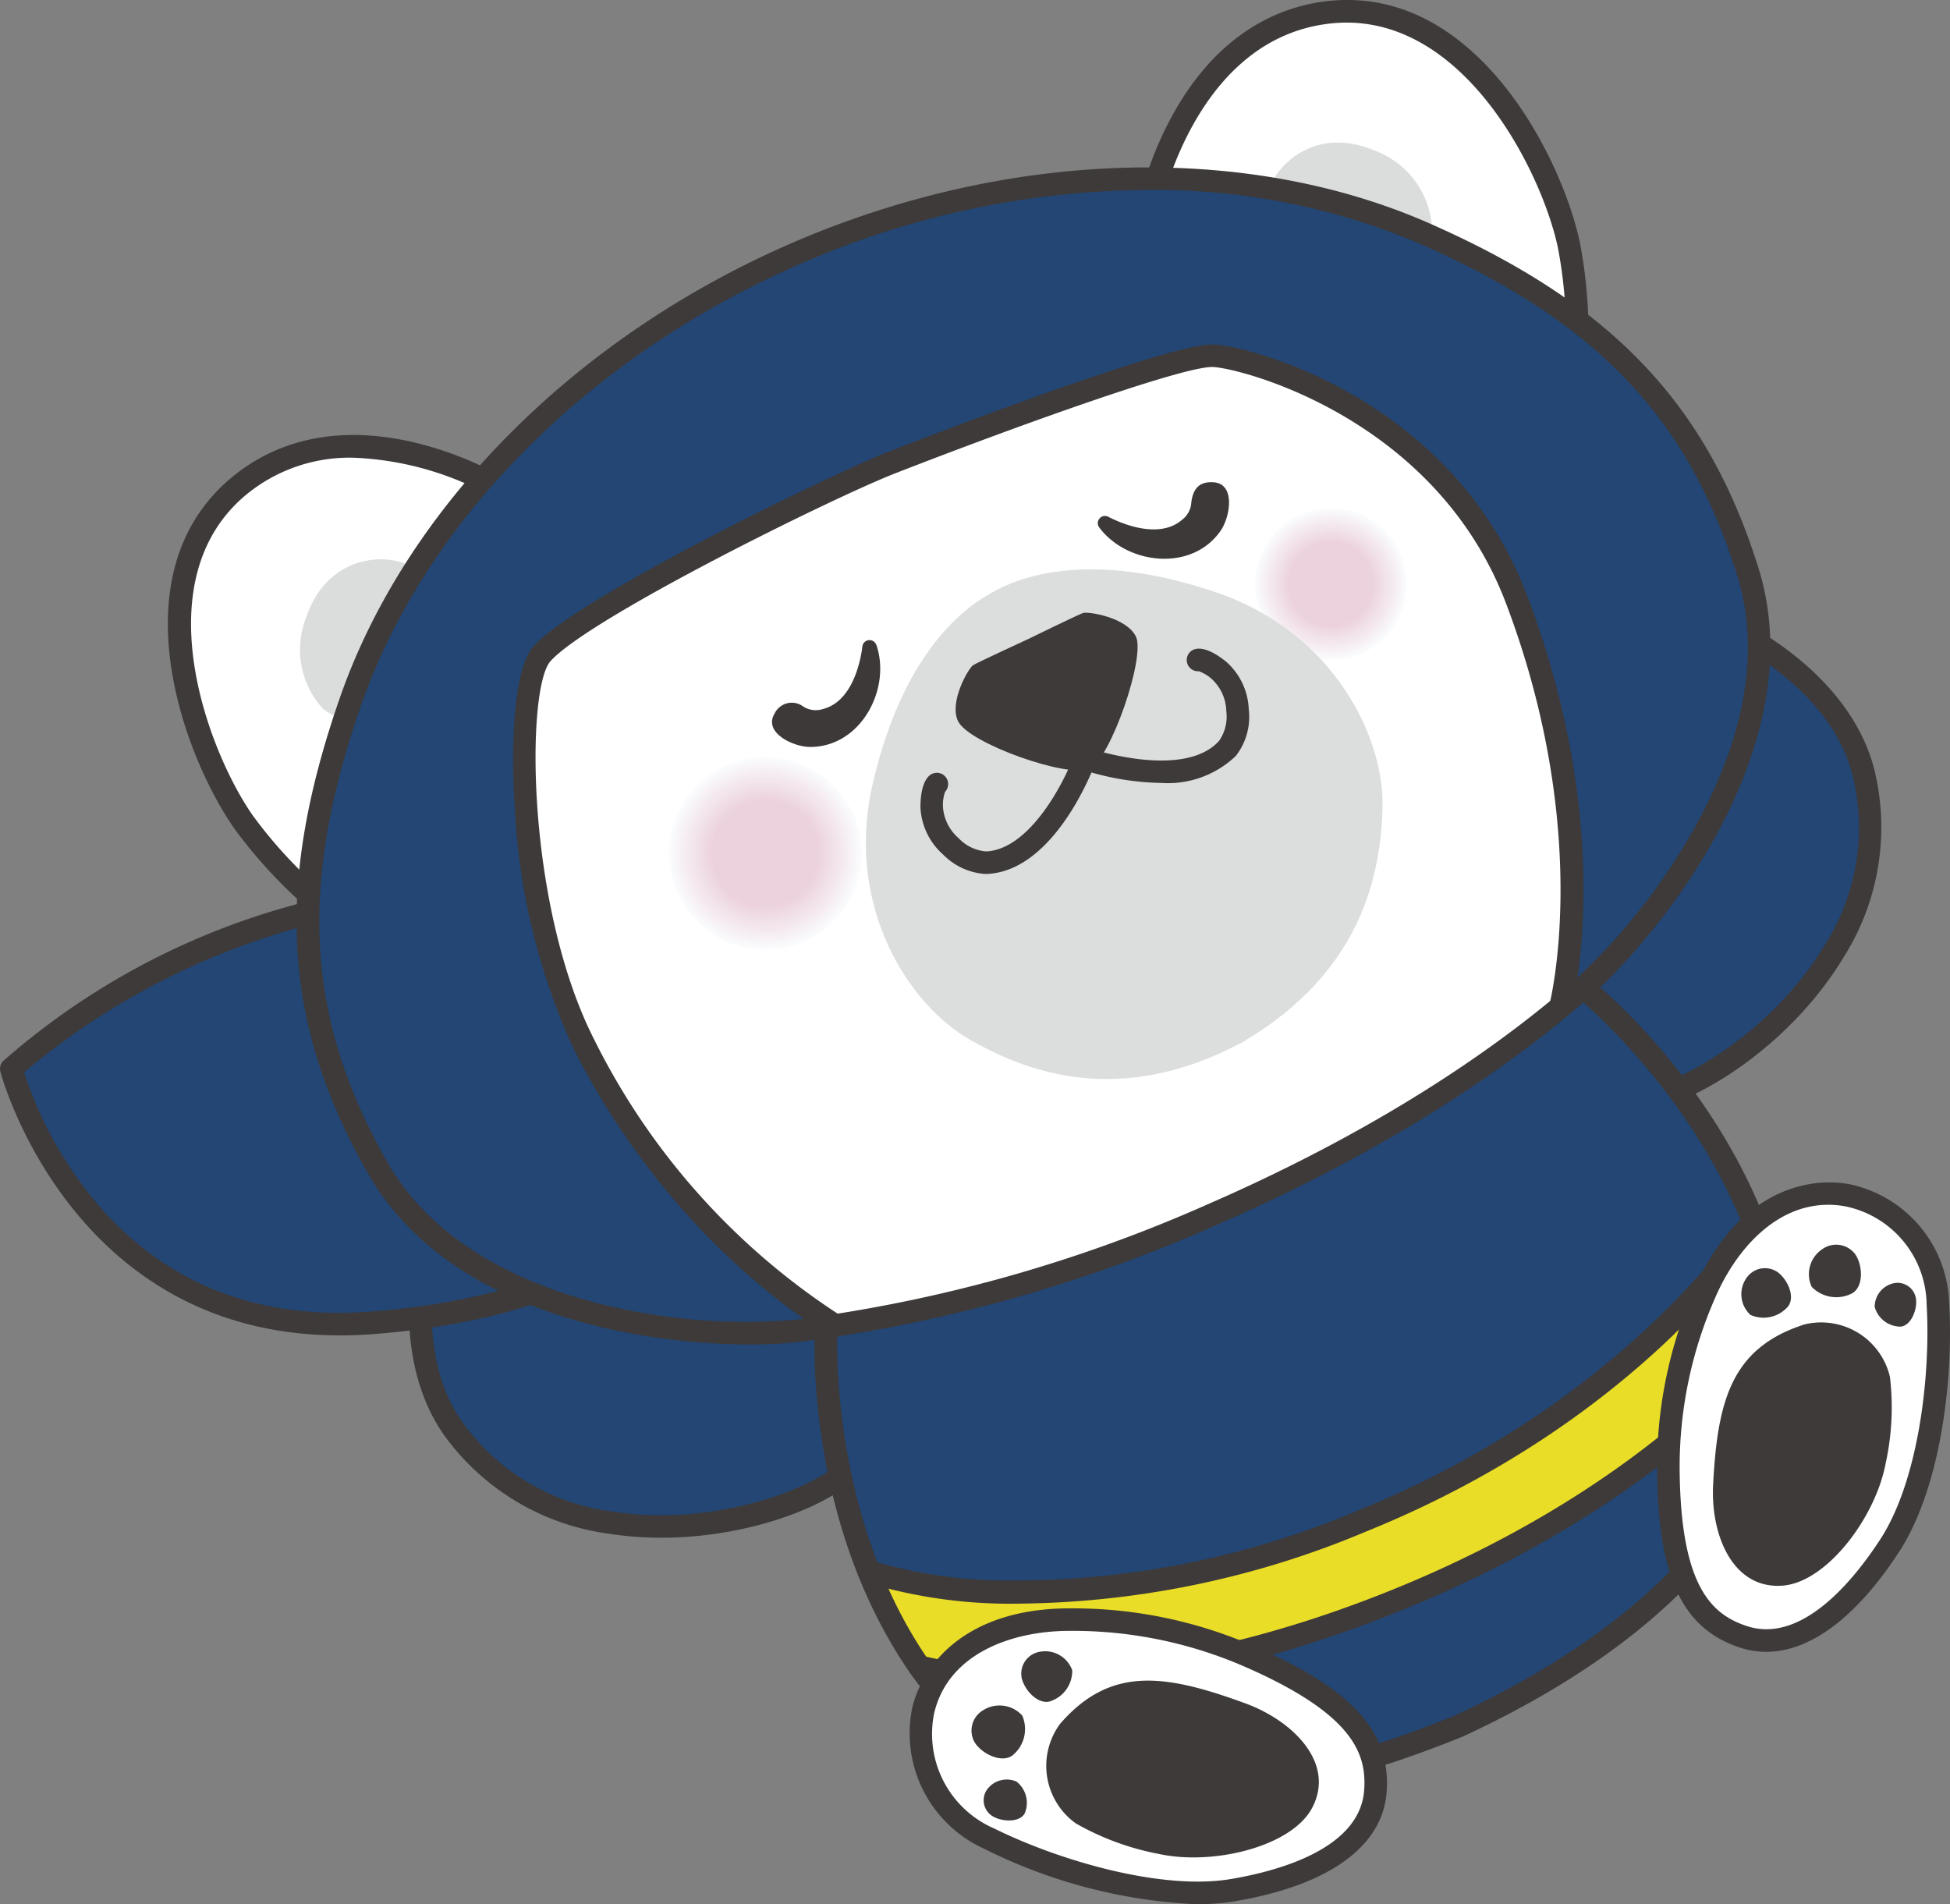
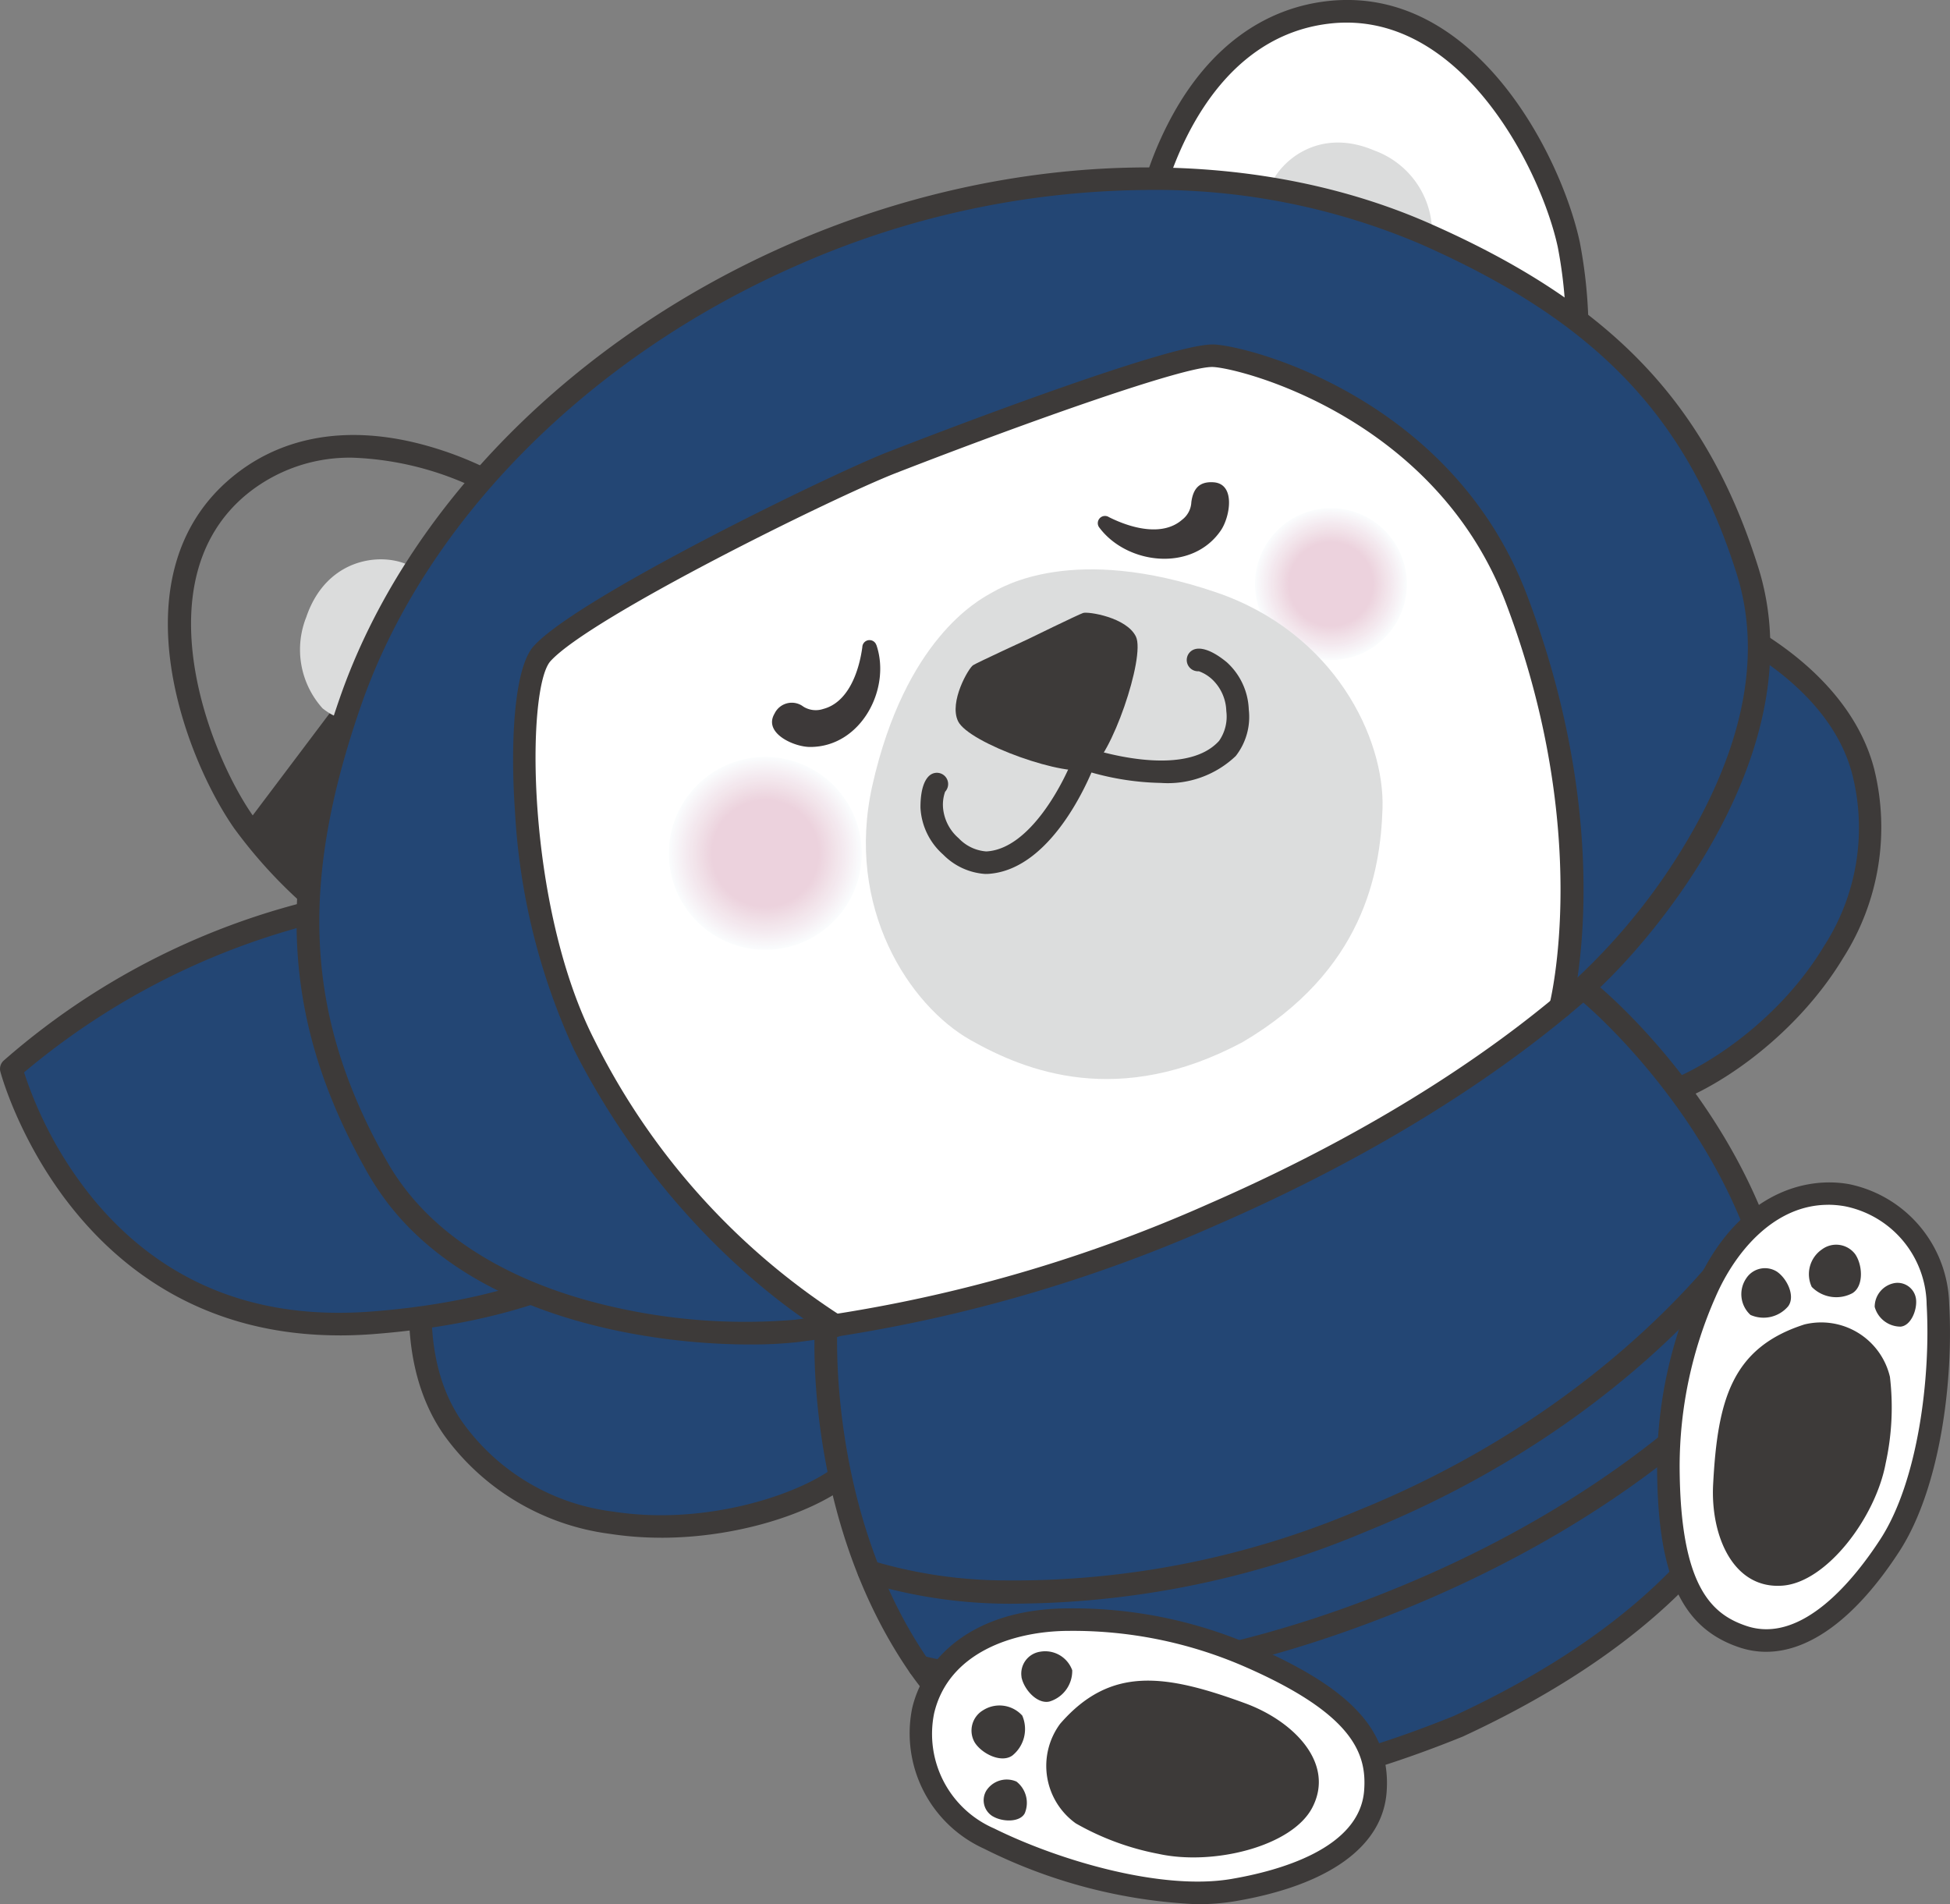
<svg xmlns="http://www.w3.org/2000/svg" id="グループ_14553" data-name="グループ 14553" width="126.34" height="123.375" viewBox="0 0 126.34 123.375">
  <rect x="0" y="0" width="126.34" height="123.375" fill="#808080" stroke="none" />
  <defs>
    <clipPath id="clip-path">
      <rect id="長方形_8406" data-name="長方形 8406" width="126.34" height="123.375" fill="none" />
    </clipPath>
  </defs>
  <g id="グループ_9499" data-name="グループ 9499" clip-path="url(#clip-path)">
    <path id="パス_17672" data-name="パス 17672" d="M64.817,179.323s-3.667,9.439.788,15.641c6.653,9.262,20.5,6.379,24.949,3.075l4.79-10.272" transform="translate(-36.173 -102.316)" fill="#234674" />
    <path id="パス_17673" data-name="パス 17673" d="M78.048,200.972a21.743,21.743,0,0,1-3.34-.252,15.727,15.727,0,0,1-10.664-6.3c-1.929-2.686-2.689-6.37-2.2-10.655a25.031,25.031,0,0,1,1.322-5.676.73.73,0,0,1,1.361.529c-.035.091-3.467,9.149.7,14.951a14.115,14.115,0,0,0,9.7,5.711c5.837.909,11.658-1,14.071-2.691l4.71-10.1a.73.73,0,1,1,1.324.617l-4.79,10.272a.727.727,0,0,1-.226.277c-2.4,1.782-7.075,3.319-11.973,3.319" transform="translate(-35.205 -101.345)" fill="#3d3a39" />
    <path id="パス_17674" data-name="パス 17674" d="M236.951,91.7s9.594,3.241,11.494,10.637c2.838,11.045-8.254,19.817-13.644,21.112l-10.953-2.914" transform="translate(-127.721 -52.319)" fill="#234674" />
    <path id="パス_17675" data-name="パス 17675" d="M233.83,123.206a.73.73,0,0,1-.188-.025l-10.953-2.914a.73.73,0,0,1,.376-1.412l10.769,2.865c2.849-.764,8.045-4.008,11.09-9.069a14.115,14.115,0,0,0,1.842-11.107c-1.777-6.919-10.929-10.1-11.02-10.127a.73.73,0,0,1,.468-1.384,25.058,25.058,0,0,1,5.2,2.627c3.6,2.371,5.943,5.318,6.766,8.52a15.731,15.731,0,0,1-2.006,12.224c-3.132,5.2-8.611,8.924-12.175,9.78a.713.713,0,0,1-.171.021" transform="translate(-126.75 -51.349)" fill="#3d3a39" />
    <path id="パス_17676" data-name="パス 17676" d="M46.291,141.207s-11.118-7.3-20.243-6A46.966,46.966,0,0,0,1.7,146.3s4.576,17.882,23.358,16.456,21.956-10.9,21.956-10.9Z" transform="translate(-0.971 -77.056)" fill="#234674" />
    <path id="パス_17677" data-name="パス 17677" d="M22,162.6C4.6,162.6.068,145.687.023,145.51a.729.729,0,0,1,.2-.7,47.243,47.243,0,0,1,24.753-11.3c3.917-.557,8.6.307,13.931,2.566a47.055,47.055,0,0,1,6.816,3.55.732.732,0,0,1,.328.561l.723,10.652a.727.727,0,0,1-.036.281c-.136.406-3.547,9.949-22.593,11.4q-1.1.082-2.141.082M1.56,145.56a25.516,25.516,0,0,0,4.407,8.113c4.472,5.471,10.551,7.958,18.066,7.384,9.433-.716,14.733-3.519,17.518-5.744a12.369,12.369,0,0,0,3.753-4.54l-.687-10.118c-1.824-1.129-11.51-6.826-19.436-5.7A47.135,47.135,0,0,0,1.56,145.56" transform="translate(0 -76.082)" fill="#3d3a39" />
    <path id="パス_17678" data-name="パス 17678" d="M88.93,159.556a12.342,12.342,0,0,0-6.481-.28,7.576,7.576,0,0,0-5.8,5.275" transform="translate(-43.731 -90.697)" fill="#234674" />
    <path id="パス_17679" data-name="パス 17679" d="M75.674,164.309a.742.742,0,0,1-.149-.015.73.73,0,0,1-.567-.863c.037-.182.981-4.455,6.338-5.834a12.993,12.993,0,0,1,6.909.3.73.73,0,0,1-.491,1.376,11.688,11.688,0,0,0-6.054-.26,6.876,6.876,0,0,0-5.271,4.715.73.73,0,0,1-.714.582" transform="translate(-42.76 -89.724)" fill="#3d3a39" />
    <path id="パス_17680" data-name="パス 17680" d="M174.18,150.052s9.2,7.614,11.866,18.991c2.346,10.01-3.571,20.592-20.5,28.423-18.1,7.336-29.387,4.336-35.118-4.2-6.514-9.7-5.822-21.623-5.822-21.623" transform="translate(-71.084 -85.615)" fill="#234674" />
    <path id="パス_17681" data-name="パス 17681" d="M173.217,14.755S175.39,2.968,184.773,1.788s14.655,10.183,15.7,15.036a31.038,31.038,0,0,1,.4,8.807Z" transform="translate(-98.832 -0.971)" fill="#fff" />
    <path id="パス_17682" data-name="パス 17682" d="M199.9,25.39a.735.735,0,0,1-.267-.05L171.98,14.464a.731.731,0,0,1-.451-.812,22.786,22.786,0,0,1,2.339-6.262c2.363-4.261,5.767-6.784,9.844-7.3,9.66-1.217,15.3,9.989,16.506,15.606a31.474,31.474,0,0,1,.412,9.045.729.729,0,0,1-.725.647M173.1,13.334,199.256,23.62a29.619,29.619,0,0,0-.466-7.613c-1.074-4.984-6.317-15.549-14.9-14.465-7.586.955-10.217,9.469-10.8,11.792" transform="translate(-97.862 0)" fill="#3d3a39" />
    <path id="パス_17683" data-name="パス 17683" d="M198.153,22.042a5.68,5.68,0,0,1,3.653,4.816c-.181,2.316-1.872,3.3-5.535,3.051s-5.314-2.994-5.15-4.8,2.956-4.857,7.032-3.063" transform="translate(-109.041 -12.265)" fill="#dbdcdc" />
-     <path id="パス_17684" data-name="パス 17684" d="M48.26,70.3s-10.11-6.437-17.365-.371-2.526,17.666.314,21.737a31.049,31.049,0,0,0,6.175,6.292Z" transform="translate(-15.434 -38.411)" fill="#fff" />
-     <path id="パス_17685" data-name="パス 17685" d="M36.4,97.718a.732.732,0,0,1-.433-.142,31.463,31.463,0,0,1-6.341-6.463c-3.288-4.713-7.66-16.465-.184-22.715,3.152-2.636,7.32-3.409,12.048-2.238a22.8,22.8,0,0,1,6.179,2.553.731.731,0,0,1,.288.883L37.083,97.255a.73.73,0,0,1-.68.463M37.327,67.1a10.538,10.538,0,0,0-6.945,2.416c-6.634,5.547-2.472,16.578.445,20.759A29.676,29.676,0,0,0,36.084,95.8L46.37,69.646A20.073,20.073,0,0,0,37.327,67.1" transform="translate(-14.454 -37.446)" fill="#3d3a39" />
+     <path id="パス_17685" data-name="パス 17685" d="M36.4,97.718a.732.732,0,0,1-.433-.142,31.463,31.463,0,0,1-6.341-6.463c-3.288-4.713-7.66-16.465-.184-22.715,3.152-2.636,7.32-3.409,12.048-2.238a22.8,22.8,0,0,1,6.179,2.553.731.731,0,0,1,.288.883L37.083,97.255a.73.73,0,0,1-.68.463M37.327,67.1a10.538,10.538,0,0,0-6.945,2.416c-6.634,5.547-2.472,16.578.445,20.759L46.37,69.646A20.073,20.073,0,0,0,37.327,67.1" transform="translate(-14.454 -37.446)" fill="#3d3a39" />
    <path id="パス_17686" data-name="パス 17686" d="M45.738,88.087a5.681,5.681,0,0,0,1.038,5.955c1.819,1.445,3.693.878,6-1.975s1.428-5.93-.009-7.043-5.57-1.144-7.032,3.063" transform="translate(-25.877 -48.149)" fill="#dbdcdc" />
    <path id="パス_17687" data-name="パス 17687" d="M105.076,94.056a92.1,92.1,0,0,0,23.942-14.637c4.116-3.626,14.261-15.729,10.7-27.055s-10.35-17.19-20.889-21.835c-12.534-5.524-27.981-4.287-40.848,1.317S53.688,47.917,49.2,60.857c-3.778,10.88-4.109,19.845,1.759,30.166s21.647,11.211,27.1,10.593a96.634,96.634,0,0,0,27.025-7.56" transform="translate(-26.496 -15.383)" fill="#234674" />
    <path id="パス_17688" data-name="パス 17688" d="M146.231,95.757s2.953-11.113-2.836-26.408c-4.719-12.47-17.884-15.034-19.056-15.727-2.137-1.266-17.491,5.322-21.426,6.852s-19.965,9.41-22.652,12.373c-1.876,2.068-1.792,16.463,2.712,25.33C89.438,110.9,99.267,116.4,99.267,116.4s10.071-1.331,23.961-7.008a90.263,90.263,0,0,0,23-13.631" transform="translate(-45.136 -30.503)" fill="#fff" />
    <path id="パス_17689" data-name="パス 17689" d="M98.3,116.275a.723.723,0,0,1-.356-.093c-.409-.228-10.1-5.749-16.588-18.526a42.356,42.356,0,0,1-3.826-15.495c-.281-3.985-.128-9.167,1.224-10.657,2.874-3.168,19.322-11.16,22.929-12.563,3.012-1.172,18.073-6.972,21.042-6.972h.075c2.231.082,15.456,3.433,20.313,16.269,5.805,15.338,2.982,26.392,2.858,26.854a.73.73,0,0,1-1.412-.374c.029-.109,2.815-11.092-2.812-25.963-4.566-12.066-17.246-15.261-19-15.326-1.8-.062-11.905,3.516-20.534,6.872-4.037,1.571-19.805,9.349-22.376,12.183-1.589,1.751-1.6,15.806,2.823,24.509a45.2,45.2,0,0,0,16,17.913.731.731,0,0,1-.357,1.368" transform="translate(-44.168 -29.652)" fill="#3d3a39" />
    <path id="パス_17690" data-name="パス 17690" d="M74.119,101.521c-6.9,0-19.537-1.91-24.766-11.107-5.51-9.693-6.036-18.606-1.813-30.767C51.825,47.3,62.735,36.3,76.724,30.206s29.477-6.584,41.434-1.315c11.779,5.191,17.947,11.647,21.29,22.284,3.678,11.7-6.631,24.05-10.914,27.822-4.352,3.834-12.072,9.506-24.133,14.759a97.178,97.178,0,0,1-27.234,7.616,27.9,27.9,0,0,1-3.048.149m25.775-74.8a56.989,56.989,0,0,0-22.587,4.826C63.686,37.478,53.074,48.162,48.919,60.127c-4.068,11.716-3.574,20.281,1.7,29.565,3.05,5.365,8.894,7.885,13.26,9.055A38.441,38.441,0,0,0,77,99.921a95.66,95.66,0,0,0,26.815-7.5C115.7,87.24,123.294,81.666,127.568,77.9a40.059,40.059,0,0,0,8.067-10.435c3.088-5.8,3.9-11.136,2.42-15.853-3.2-10.188-9.137-16.384-20.486-21.385a43.894,43.894,0,0,0-17.674-3.509" transform="translate(-25.529 -14.413)" fill="#3d3a39" />
    <path id="パス_17691" data-name="パス 17691" d="M101.435,122.949a6.246,6.246,0,1,1,8.22,3.232,6.246,6.246,0,0,1-8.22-3.232" transform="translate(-57.578 -65.164)" fill="#fafcfd" />
    <path id="パス_17692" data-name="パス 17692" d="M101.579,123.009a6.181,6.181,0,1,1,8.135,3.2,6.181,6.181,0,0,1-8.135-3.2" transform="translate(-57.664 -65.249)" fill="#fafbfc" />
    <path id="パス_17693" data-name="パス 17693" d="M101.724,123.069a6.117,6.117,0,1,1,8.05,3.165,6.117,6.117,0,0,1-8.05-3.165" transform="translate(-57.749 -65.335)" fill="#f9fafc" />
    <path id="パス_17694" data-name="パス 17694" d="M101.868,123.129a6.052,6.052,0,1,1,7.966,3.132,6.052,6.052,0,0,1-7.966-3.132" transform="translate(-57.835 -65.42)" fill="#f9f9fb" />
    <path id="パス_17695" data-name="パス 17695" d="M102.013,123.189a5.988,5.988,0,1,1,7.88,3.1,5.988,5.988,0,0,1-7.88-3.1" transform="translate(-57.921 -65.506)" fill="#f9f8fa" />
    <path id="パス_17696" data-name="パス 17696" d="M102.158,123.248a5.923,5.923,0,1,1,7.8,3.065,5.923,5.923,0,0,1-7.8-3.065" transform="translate(-58.006 -65.592)" fill="#f8f7f9" />
    <path id="パス_17697" data-name="パス 17697" d="M102.3,123.308a5.859,5.859,0,1,1,7.711,3.032,5.859,5.859,0,0,1-7.711-3.032" transform="translate(-58.092 -65.677)" fill="#f8f6f9" />
    <path id="パス_17698" data-name="パス 17698" d="M102.448,123.368a5.794,5.794,0,1,1,7.626,3,5.795,5.795,0,0,1-7.626-3" transform="translate(-58.178 -65.763)" fill="#f8f5f8" />
    <path id="パス_17699" data-name="パス 17699" d="M102.592,123.428a5.73,5.73,0,1,1,7.541,2.965,5.73,5.73,0,0,1-7.541-2.965" transform="translate(-58.263 -65.849)" fill="#f7f4f7" />
    <path id="パス_17700" data-name="パス 17700" d="M102.737,123.488a5.665,5.665,0,1,1,7.457,2.932,5.666,5.666,0,0,1-7.457-2.932" transform="translate(-58.349 -65.934)" fill="#f7f3f6" />
    <path id="パス_17701" data-name="パス 17701" d="M102.882,123.548a5.6,5.6,0,1,1,7.372,2.9,5.6,5.6,0,0,1-7.372-2.9" transform="translate(-58.435 -66.02)" fill="#f7f2f6" />
    <path id="パス_17702" data-name="パス 17702" d="M103.026,123.607a5.537,5.537,0,1,1,7.287,2.865,5.537,5.537,0,0,1-7.287-2.865" transform="translate(-58.52 -66.105)" fill="#f6f1f5" />
    <path id="パス_17703" data-name="パス 17703" d="M103.171,123.668a5.472,5.472,0,1,1,7.2,2.832,5.472,5.472,0,0,1-7.2-2.832" transform="translate(-58.606 -66.192)" fill="#f6f0f4" />
    <path id="パス_17704" data-name="パス 17704" d="M103.316,123.728a5.408,5.408,0,1,1,7.117,2.8,5.408,5.408,0,0,1-7.117-2.8" transform="translate(-58.691 -66.277)" fill="#f6eff3" />
    <path id="パス_17705" data-name="パス 17705" d="M103.461,123.788a5.343,5.343,0,1,1,7.032,2.765,5.343,5.343,0,0,1-7.032-2.765" transform="translate(-58.777 -66.363)" fill="#f5eef3" />
    <path id="パス_17706" data-name="パス 17706" d="M103.606,123.848a5.279,5.279,0,1,1,6.948,2.732,5.279,5.279,0,0,1-6.948-2.732" transform="translate(-58.863 -66.448)" fill="#f5edf2" />
    <path id="パス_17707" data-name="パス 17707" d="M103.75,123.908a5.214,5.214,0,1,1,6.863,2.7,5.214,5.214,0,0,1-6.863-2.7" transform="translate(-58.948 -66.534)" fill="#f5ecf1" />
    <path id="パス_17708" data-name="パス 17708" d="M103.9,123.967a5.15,5.15,0,1,1,6.778,2.665,5.15,5.15,0,0,1-6.778-2.665" transform="translate(-59.034 -66.62)" fill="#f4ebf0" />
    <path id="パス_17709" data-name="パス 17709" d="M104.039,124.027a5.086,5.086,0,1,1,6.693,2.632,5.085,5.085,0,0,1-6.693-2.632" transform="translate(-59.119 -66.705)" fill="#f4eaf0" />
    <path id="パス_17710" data-name="パス 17710" d="M104.185,124.087a5.021,5.021,0,1,1,6.609,2.6,5.022,5.022,0,0,1-6.609-2.6" transform="translate(-59.206 -66.791)" fill="#f4e9ef" />
    <path id="パス_17711" data-name="パス 17711" d="M104.329,124.147a4.956,4.956,0,1,1,6.523,2.565,4.956,4.956,0,0,1-6.523-2.565" transform="translate(-59.291 -66.876)" fill="#f3e8ee" />
    <path id="パス_17712" data-name="パス 17712" d="M104.474,124.207a4.892,4.892,0,1,1,6.438,2.532,4.892,4.892,0,0,1-6.438-2.532" transform="translate(-59.377 -66.962)" fill="#f3e7ed" />
    <path id="パス_17713" data-name="パス 17713" d="M104.619,124.267a4.828,4.828,0,1,1,6.354,2.5,4.828,4.828,0,0,1-6.354-2.5" transform="translate(-59.463 -67.048)" fill="#f3e7ed" />
    <path id="パス_17714" data-name="パス 17714" d="M104.763,124.327a4.763,4.763,0,1,1,6.269,2.465,4.763,4.763,0,0,1-6.269-2.465" transform="translate(-59.548 -67.133)" fill="#f3e6ec" />
    <path id="パス_17715" data-name="パス 17715" d="M104.908,124.386a4.7,4.7,0,1,1,6.184,2.432,4.7,4.7,0,0,1-6.184-2.432" transform="translate(-59.634 -67.219)" fill="#f2e5eb" />
    <path id="パス_17716" data-name="パス 17716" d="M105.052,124.447a4.634,4.634,0,1,1,6.1,2.4,4.634,4.634,0,0,1-6.1-2.4" transform="translate(-59.719 -67.305)" fill="#f2e4ea" />
    <path id="パス_17717" data-name="パス 17717" d="M105.2,124.507a4.57,4.57,0,1,1,6.015,2.365,4.57,4.57,0,0,1-6.015-2.365" transform="translate(-59.805 -67.391)" fill="#f2e3ea" />
    <path id="パス_17718" data-name="パス 17718" d="M105.342,124.567a4.505,4.505,0,1,1,5.93,2.332,4.505,4.505,0,0,1-5.93-2.332" transform="translate(-59.891 -67.476)" fill="#f1e2e9" />
    <path id="パス_17719" data-name="パス 17719" d="M105.487,124.627a4.441,4.441,0,1,1,5.845,2.3,4.441,4.441,0,0,1-5.845-2.3" transform="translate(-59.976 -67.562)" fill="#f1e1e8" />
    <path id="パス_17720" data-name="パス 17720" d="M105.632,124.687a4.377,4.377,0,1,1,5.76,2.265,4.376,4.376,0,0,1-5.76-2.265" transform="translate(-60.062 -67.648)" fill="#f1e0e7" />
    <path id="パス_17721" data-name="パス 17721" d="M105.776,124.746a4.312,4.312,0,1,1,5.675,2.232,4.312,4.312,0,0,1-5.675-2.232" transform="translate(-60.147 -67.733)" fill="#f0dfe7" />
    <path id="パス_17722" data-name="パス 17722" d="M105.921,124.806a4.248,4.248,0,1,1,5.59,2.2,4.248,4.248,0,0,1-5.59-2.2" transform="translate(-60.233 -67.819)" fill="#f0dee6" />
    <path id="パス_17723" data-name="パス 17723" d="M106.066,124.866a4.183,4.183,0,1,1,5.506,2.165,4.183,4.183,0,0,1-5.506-2.165" transform="translate(-60.319 -67.904)" fill="#f0dde5" />
    <path id="パス_17724" data-name="パス 17724" d="M106.21,124.926a4.119,4.119,0,1,1,5.421,2.132,4.119,4.119,0,0,1-5.421-2.132" transform="translate(-60.404 -67.99)" fill="#efdce4" />
    <path id="パス_17725" data-name="パス 17725" d="M106.356,124.986a4.054,4.054,0,1,1,5.336,2.1,4.055,4.055,0,0,1-5.336-2.1" transform="translate(-60.49 -68.075)" fill="#efdbe4" />
    <path id="パス_17726" data-name="パス 17726" d="M106.5,125.046a3.99,3.99,0,1,1,5.251,2.065,3.99,3.99,0,0,1-5.251-2.065" transform="translate(-60.576 -68.161)" fill="#efdae3" />
    <path id="パス_17727" data-name="パス 17727" d="M106.645,125.105a3.926,3.926,0,1,1,5.166,2.032,3.925,3.925,0,0,1-5.166-2.032" transform="translate(-60.661 -68.246)" fill="#eed9e2" />
    <path id="パス_17728" data-name="パス 17728" d="M106.79,125.165a3.861,3.861,0,1,1,5.081,2,3.861,3.861,0,0,1-5.081-2" transform="translate(-60.747 -68.332)" fill="#eed8e1" />
    <path id="パス_17729" data-name="パス 17729" d="M106.934,125.226a3.8,3.8,0,1,1,5,1.965,3.8,3.8,0,0,1-5-1.965" transform="translate(-60.833 -68.418)" fill="#eed7e1" />
    <path id="パス_17730" data-name="パス 17730" d="M107.079,125.286a3.732,3.732,0,1,1,4.912,1.932,3.732,3.732,0,0,1-4.912-1.932" transform="translate(-60.918 -68.504)" fill="#edd6e0" />
    <path id="パス_17731" data-name="パス 17731" d="M107.223,125.346a3.668,3.668,0,1,1,4.827,1.9,3.668,3.668,0,0,1-4.827-1.9" transform="translate(-61.004 -68.59)" fill="#edd5df" />
    <path id="パス_17732" data-name="パス 17732" d="M107.369,125.406a3.6,3.6,0,1,1,4.742,1.865,3.6,3.6,0,0,1-4.742-1.865" transform="translate(-61.09 -68.675)" fill="#edd4de" />
    <path id="パス_17733" data-name="パス 17733" d="M107.514,125.465a3.539,3.539,0,1,1,4.657,1.832,3.539,3.539,0,0,1-4.657-1.832" transform="translate(-61.176 -68.761)" fill="#ecd3de" />
    <path id="パス_17734" data-name="パス 17734" d="M107.658,125.525a3.474,3.474,0,1,1,4.573,1.8,3.474,3.474,0,0,1-4.573-1.8" transform="translate(-61.261 -68.847)" fill="#ecd2dd" />
    <path id="パス_17735" data-name="パス 17735" d="M189.763,83.552a4.917,4.917,0,1,1,6.471,2.545,4.917,4.917,0,0,1-6.471-2.545" transform="translate(-108.039 -43.746)" fill="#fafcfd" />
    <path id="パス_17736" data-name="パス 17736" d="M189.877,83.6a4.866,4.866,0,1,1,6.4,2.518,4.866,4.866,0,0,1-6.4-2.518" transform="translate(-108.106 -43.813)" fill="#fafbfc" />
    <path id="パス_17737" data-name="パス 17737" d="M189.99,83.647a4.815,4.815,0,1,1,6.338,2.492,4.815,4.815,0,0,1-6.338-2.492" transform="translate(-108.173 -43.881)" fill="#f9fafc" />
    <path id="パス_17738" data-name="パス 17738" d="M190.1,83.693a4.765,4.765,0,1,1,6.271,2.466,4.765,4.765,0,0,1-6.271-2.466" transform="translate(-108.241 -43.948)" fill="#f9f9fb" />
    <path id="パス_17739" data-name="パス 17739" d="M190.218,83.74a4.714,4.714,0,1,1,6.2,2.44,4.714,4.714,0,0,1-6.2-2.44" transform="translate(-108.308 -44.015)" fill="#f9f8fa" />
    <path id="パス_17740" data-name="パス 17740" d="M190.332,83.788a4.663,4.663,0,1,1,6.137,2.413,4.663,4.663,0,0,1-6.137-2.413" transform="translate(-108.376 -44.083)" fill="#f8f7f9" />
    <path id="パス_17741" data-name="パス 17741" d="M190.447,83.835a4.612,4.612,0,1,1,6.07,2.387,4.612,4.612,0,0,1-6.07-2.387" transform="translate(-108.443 -44.15)" fill="#f8f6f9" />
    <path id="パス_17742" data-name="パス 17742" d="M190.56,83.882a4.562,4.562,0,1,1,6,2.361,4.562,4.562,0,0,1-6-2.361" transform="translate(-108.511 -44.218)" fill="#f8f5f8" />
    <path id="パス_17743" data-name="パス 17743" d="M190.674,83.93a4.511,4.511,0,1,1,5.937,2.334,4.511,4.511,0,0,1-5.937-2.334" transform="translate(-108.578 -44.285)" fill="#f7f4f7" />
    <path id="パス_17744" data-name="パス 17744" d="M190.788,83.976a4.46,4.46,0,1,1,5.87,2.308,4.46,4.46,0,0,1-5.87-2.308" transform="translate(-108.646 -44.352)" fill="#f7f3f6" />
    <path id="パス_17745" data-name="パス 17745" d="M190.9,84.023a4.409,4.409,0,1,1,5.8,2.282,4.41,4.41,0,0,1-5.8-2.282" transform="translate(-108.713 -44.42)" fill="#f7f2f6" />
    <path id="パス_17746" data-name="パス 17746" d="M191.016,84.071a4.359,4.359,0,1,1,5.737,2.256,4.359,4.359,0,0,1-5.737-2.256" transform="translate(-108.78 -44.487)" fill="#f6f1f5" />
    <path id="パス_17747" data-name="パス 17747" d="M191.129,84.118a4.308,4.308,0,1,1,5.67,2.23,4.308,4.308,0,0,1-5.67-2.23" transform="translate(-108.848 -44.555)" fill="#f6f0f4" />
    <path id="パス_17748" data-name="パス 17748" d="M191.244,84.165a4.257,4.257,0,1,1,5.6,2.2,4.257,4.257,0,0,1-5.6-2.2" transform="translate(-108.915 -44.623)" fill="#f6eff3" />
    <path id="パス_17749" data-name="パス 17749" d="M191.358,84.212a4.207,4.207,0,1,1,5.536,2.177,4.206,4.206,0,0,1-5.536-2.177" transform="translate(-108.983 -44.69)" fill="#f5eef3" />
-     <path id="パス_17750" data-name="パス 17750" d="M191.471,84.259a4.156,4.156,0,1,1,5.47,2.151,4.156,4.156,0,0,1-5.47-2.151" transform="translate(-109.05 -44.757)" fill="#f5edf2" />
    <path id="パス_17751" data-name="パス 17751" d="M191.586,84.307a4.105,4.105,0,1,1,5.4,2.124,4.105,4.105,0,0,1-5.4-2.124" transform="translate(-109.118 -44.825)" fill="#f5ecf1" />
    <path id="パス_17752" data-name="パス 17752" d="M191.7,84.354a4.054,4.054,0,1,1,5.336,2.1,4.055,4.055,0,0,1-5.336-2.1" transform="translate(-109.185 -44.892)" fill="#f4ebf0" />
    <path id="パス_17753" data-name="パス 17753" d="M191.813,84.4a4,4,0,1,1,5.269,2.072,4,4,0,0,1-5.269-2.072" transform="translate(-109.252 -44.96)" fill="#f4eaf0" />
    <path id="パス_17754" data-name="パス 17754" d="M191.928,84.448a3.953,3.953,0,1,1,5.2,2.046,3.953,3.953,0,0,1-5.2-2.046" transform="translate(-109.32 -45.027)" fill="#f4e9ef" />
    <path id="パス_17755" data-name="パス 17755" d="M192.041,84.495a3.9,3.9,0,1,1,5.136,2.02,3.9,3.9,0,0,1-5.136-2.02" transform="translate(-109.387 -45.094)" fill="#f3e8ee" />
    <path id="パス_17756" data-name="パス 17756" d="M192.155,84.542a3.851,3.851,0,1,1,5.069,1.993,3.851,3.851,0,0,1-5.069-1.993" transform="translate(-109.454 -45.161)" fill="#f3e7ed" />
    <path id="パス_17757" data-name="パス 17757" d="M192.27,84.59a3.8,3.8,0,1,1,5,1.967,3.8,3.8,0,0,1-5-1.967" transform="translate(-109.522 -45.229)" fill="#f3e7ed" />
    <path id="パス_17758" data-name="パス 17758" d="M192.383,84.637a3.75,3.75,0,1,1,4.935,1.941,3.75,3.75,0,0,1-4.935-1.941" transform="translate(-109.589 -45.297)" fill="#f3e6ec" />
    <path id="パス_17759" data-name="パス 17759" d="M192.5,84.684a3.7,3.7,0,1,1,4.868,1.914,3.7,3.7,0,0,1-4.868-1.914" transform="translate(-109.657 -45.364)" fill="#f2e5eb" />
    <path id="パス_17760" data-name="パス 17760" d="M192.611,84.732a3.649,3.649,0,1,1,4.8,1.888,3.648,3.648,0,0,1-4.8-1.888" transform="translate(-109.724 -45.432)" fill="#f2e4ea" />
    <path id="パス_17761" data-name="パス 17761" d="M192.725,84.778a3.6,3.6,0,1,1,4.735,1.862,3.6,3.6,0,0,1-4.735-1.862" transform="translate(-109.792 -45.499)" fill="#f2e3ea" />
    <path id="パス_17762" data-name="パス 17762" d="M192.839,84.825a3.547,3.547,0,1,1,4.668,1.836,3.547,3.547,0,0,1-4.668-1.836" transform="translate(-109.859 -45.566)" fill="#f1e2e9" />
    <path id="パス_17763" data-name="パス 17763" d="M192.953,84.873a3.5,3.5,0,1,1,4.6,1.81,3.5,3.5,0,0,1-4.6-1.81" transform="translate(-109.926 -45.634)" fill="#f1e1e8" />
    <path id="パス_17764" data-name="パス 17764" d="M193.067,84.92A3.445,3.445,0,1,1,197.6,86.7a3.446,3.446,0,0,1-4.535-1.783" transform="translate(-109.994 -45.701)" fill="#f1e0e7" />
    <path id="パス_17765" data-name="パス 17765" d="M193.181,84.967a3.395,3.395,0,1,1,4.468,1.757,3.395,3.395,0,0,1-4.468-1.757" transform="translate(-110.061 -45.769)" fill="#f0dfe7" />
    <path id="パス_17766" data-name="パス 17766" d="M193.294,85.014a3.344,3.344,0,1,1,4.4,1.731,3.344,3.344,0,0,1-4.4-1.731" transform="translate(-110.129 -45.836)" fill="#f0dee6" />
    <path id="パス_17767" data-name="パス 17767" d="M193.409,85.061a3.293,3.293,0,1,1,4.334,1.7,3.293,3.293,0,0,1-4.334-1.7" transform="translate(-110.196 -45.903)" fill="#f0dde5" />
    <path id="パス_17768" data-name="パス 17768" d="M193.523,85.108a3.243,3.243,0,1,1,4.268,1.678,3.243,3.243,0,0,1-4.268-1.678" transform="translate(-110.264 -45.971)" fill="#efdce4" />
    <path id="パス_17769" data-name="パス 17769" d="M193.636,85.156a3.192,3.192,0,1,1,4.2,1.652,3.192,3.192,0,0,1-4.2-1.652" transform="translate(-110.331 -46.039)" fill="#efdbe4" />
    <path id="パス_17770" data-name="パス 17770" d="M193.751,85.2a3.141,3.141,0,1,1,4.134,1.625,3.141,3.141,0,0,1-4.134-1.625" transform="translate(-110.399 -46.106)" fill="#efdae3" />
    <path id="パス_17771" data-name="パス 17771" d="M193.864,85.251a3.09,3.09,0,1,1,4.067,1.6,3.09,3.09,0,0,1-4.067-1.6" transform="translate(-110.466 -46.174)" fill="#eed9e2" />
    <path id="パス_17772" data-name="パス 17772" d="M193.978,85.3a3.04,3.04,0,1,1,4,1.573,3.04,3.04,0,0,1-4-1.573" transform="translate(-110.533 -46.24)" fill="#eed8e1" />
    <path id="パス_17773" data-name="パス 17773" d="M194.093,85.344a2.989,2.989,0,1,1,3.934,1.547,2.989,2.989,0,0,1-3.934-1.547" transform="translate(-110.601 -46.308)" fill="#eed7e1" />
    <path id="パス_17774" data-name="パス 17774" d="M194.206,85.391a2.938,2.938,0,1,1,3.867,1.521,2.938,2.938,0,0,1-3.867-1.521" transform="translate(-110.668 -46.375)" fill="#edd6e0" />
    <path id="パス_17775" data-name="パス 17775" d="M194.32,85.439a2.887,2.887,0,1,1,3.8,1.494,2.887,2.887,0,0,1-3.8-1.494" transform="translate(-110.735 -46.443)" fill="#edd5df" />
    <path id="パス_17776" data-name="パス 17776" d="M194.434,85.486a2.837,2.837,0,1,1,3.733,1.468,2.837,2.837,0,0,1-3.733-1.468" transform="translate(-110.803 -46.51)" fill="#edd4de" />
    <path id="パス_17777" data-name="パス 17777" d="M194.548,85.534a2.786,2.786,0,1,1,3.666,1.442,2.786,2.786,0,0,1-3.666-1.442" transform="translate(-110.871 -46.578)" fill="#ecd3de" />
    <path id="パス_17778" data-name="パス 17778" d="M194.662,85.58a2.735,2.735,0,1,1,3.6,1.415,2.735,2.735,0,0,1-3.6-1.415" transform="translate(-110.938 -46.645)" fill="#ecd2dd" />
    <path id="パス_17779" data-name="パス 17779" d="M138.716,87.456c-.836.472-5.529,3.006-7.654,12.423-1.792,7.944,2.408,14.289,6.356,16.518,3.6,2.034,9.606,4.421,17.631.131,7.839-4.623,8.924-10.993,9.061-15.126.149-4.531-3.09-11.4-10.8-14.02-9.226-3.136-13.777-.391-14.591.074" transform="translate(-74.537 -49.012)" fill="#dcdddd" />
    <path id="パス_17780" data-name="パス 17780" d="M167.62,106.563a17.58,17.58,0,0,1-5.148-.881.73.73,0,0,1,.479-1.38c.061.021,6.144,2.087,8.453-.463a2.751,2.751,0,0,0,.469-1.928,2.937,2.937,0,0,0-.9-2.041,2.526,2.526,0,0,0-.879-.543.73.73,0,0,1-.224-1.438c.283-.072.928-.055,2.032.853a4.346,4.346,0,0,1,1.427,3.061,4.116,4.116,0,0,1-.843,3.015,6.381,6.381,0,0,1-4.866,1.744m2.6-7.256h0m0,0h0m0,0h0" transform="translate(-92.421 -55.838)" fill="#3d3a39" />
    <path id="パス_17781" data-name="パス 17781" d="M143.087,120.963a4.206,4.206,0,0,1-2.741-1.255,4.346,4.346,0,0,1-1.472-3.04c-.006-1.429.388-1.938.624-2.114a.73.73,0,0,1,.972,1.082,2.528,2.528,0,0,0-.135,1.025,2.939,2.939,0,0,0,1.014,1.986,2.727,2.727,0,0,0,1.791.855c2.858-.147,5.084-4.567,5.7-6.257a.73.73,0,1,1,1.372.5c-.1.285-2.6,6.989-7,7.215-.042,0-.085,0-.128,0m-2.714-5.24h0Zm0,0h0m0,0Z" transform="translate(-79.237 -64.339)" fill="#3d3a39" />
    <path id="パス_17782" data-name="パス 17782" d="M152.862,102.545c1.361-.646,3.629-7.238,3-8.556-.6-1.252-3.1-1.64-3.423-1.533s-3.565,1.693-3.565,1.693-3.281,1.511-3.566,1.693-1.567,2.367-.974,3.621c.684,1.444,7.166,3.729,8.528,3.082" transform="translate(-82.265 -52.742)" fill="#3d3a39" />
-     <path id="パス_17783" data-name="パス 17783" d="M188.443,184.537s-7.517,12.056-25.393,19.292c-19.378,7.844-31.96,3.282-31.96,3.282l3.275,6.155s11.545,3.545,30.923-4.3c17.876-7.236,24.911-17.405,24.911-17.405Z" transform="translate(-74.796 -105.291)" fill="#e9dd27" />
    <path id="パス_17784" data-name="パス 17784" d="M140.126,208.214a32.282,32.282,0,0,1-10.256-1.386.73.73,0,0,1,.5-1.373,30.4,30.4,0,0,0,8.565,1.26,57.174,57.174,0,0,0,22.873-4.532c17.424-7.053,24.973-18.883,25.047-19a.73.73,0,0,1,1.239.773c-.312.5-7.848,12.341-25.738,19.582a59.263,59.263,0,0,1-22.227,4.678" transform="translate(-73.826 -104.321)" fill="#3d3a39" />
    <path id="パス_17785" data-name="パス 17785" d="M145.172,223.179a28.067,28.067,0,0,1-7.64-.85.73.73,0,0,1,.428-1.4c.15.045,11.6,3.347,30.435-4.278,17.434-7.058,24.515-17.045,24.585-17.145a.73.73,0,0,1,1.2.831c-.292.423-7.365,10.432-25.238,17.667-10.3,4.169-18.383,5.171-23.771,5.171" transform="translate(-78.176 -113.656)" fill="#3d3a39" />
    <path id="パス_17786" data-name="パス 17786" d="M146.375,201.4c-9.261,0-14.538-4.238-17.529-8.693-6.575-9.794-5.974-21.576-5.945-22.073a.73.73,0,0,1,1.458.085c-.006.117-.594,11.8,5.7,21.174,6.147,9.156,17.986,10.514,34.237,3.93,15.2-7.031,22.523-17.088,20.064-27.58-2.577-10.993-11.531-18.52-11.621-18.6a.73.73,0,0,1,.931-1.125c.383.317,9.42,7.9,12.112,19.387,2.632,11.228-4.988,21.89-20.906,29.253-7.474,3.029-13.556,4.237-18.5,4.237" transform="translate(-70.108 -84.645)" fill="#3d3a39" />
    <path id="パス_17787" data-name="パス 17787" d="M159.1,261.893c-4.612.778-11.358-1.151-15.79-3.344-7.075-3.5-5.957-14.151,5.154-14.185a28.609,28.609,0,0,1,11.471,2.281c6.558,2.82,8.654,5.435,8.4,8.835s-3.892,5.511-9.24,6.413" transform="translate(-79.233 -139.426)" fill="#fff" />
    <path id="パス_17788" data-name="パス 17788" d="M155.831,261.831a34.108,34.108,0,0,1-13.812-3.6,8.208,8.208,0,0,1-4.66-9.089c.725-3.12,3.768-6.461,10.135-6.481A29.257,29.257,0,0,1,159.257,245c6.573,2.826,9.136,5.6,8.845,9.559-.259,3.538-3.756,6.052-9.847,7.08a14.619,14.619,0,0,1-2.423.188m2.3-.908h0Zm-10.541-16.8H147.5c-3.616.011-7.8,1.422-8.717,5.35a6.675,6.675,0,0,0,3.885,7.449c4.259,2.108,10.879,4.029,15.345,3.279,3.105-.524,8.356-1.968,8.633-5.746.173-2.36-.672-4.975-7.965-8.111a27.89,27.89,0,0,0-11.087-2.222" transform="translate(-78.263 -138.456)" fill="#3d3a39" />
    <path id="パス_17789" data-name="パス 17789" d="M165.122,264.785a17.309,17.309,0,0,1-5.366-1.979,4.585,4.585,0,0,1-1.01-6.449c3.253-3.749,6.783-3.234,11.982-1.331,3.15,1.153,5.856,3.894,4.351,6.768-1.321,2.521-6.428,3.768-9.956,2.991" transform="translate(-90.06 -144.674)" fill="#3d3a39" />
    <path id="パス_17790" data-name="パス 17790" d="M149.016,270.855a1.213,1.213,0,0,1-.429-1.67,1.573,1.573,0,0,1,1.952-.589,1.748,1.748,0,0,1,.538,2.056c-.318.6-1.449.564-2.061.2" transform="translate(-84.684 -153.17)" fill="#3d3a39" />
    <path id="パス_17791" data-name="パス 17791" d="M146.775,259.726a1.529,1.529,0,0,1,.534-2.1,1.984,1.984,0,0,1,2.538.346,2.2,2.2,0,0,1-.646,2.59c-.717.505-1.961-.115-2.426-.836" transform="translate(-83.615 -146.82)" fill="#3d3a39" />
    <path id="パス_17792" data-name="パス 17792" d="M154.091,250.8a1.435,1.435,0,0,1,1.2-1.639,1.862,1.862,0,0,1,2.084,1.2,2.07,2.07,0,0,1-1.474,2.026c-.8.186-1.664-.794-1.814-1.586" transform="translate(-87.906 -142.147)" fill="#3d3a39" />
    <path id="パス_17793" data-name="パス 17793" d="M266.068,202.855c2.522-3.889,3.39-10.758,3.109-15.625-.45-7.771-10.685-10.846-15.068-.769a27.905,27.905,0,0,0-2.4,11.294c.024,7.039,1.609,9.947,4.835,11.027s6.595-1.418,9.52-5.928" transform="translate(-143.62 -102.746)" fill="#fff" />
    <path id="パス_17794" data-name="パス 17794" d="M257.082,208.8a5.45,5.45,0,0,1-1.737-.285c-3.764-1.26-5.309-4.655-5.334-11.717a28.676,28.676,0,0,1,2.456-11.589c2.526-5.806,6.812-7.271,9.977-6.709a8.125,8.125,0,0,1,6.491,7.726c.292,5.069-.591,12-3.225,16.065-2.764,4.261-5.769,6.508-8.628,6.508m4.012-28.96c-3.439,0-5.987,2.964-7.287,5.951a27.216,27.216,0,0,0-2.335,11c.027,7.818,2.1,9.588,4.337,10.337,3.589,1.2,6.976-3.013,8.675-5.633,2.442-3.764,3.263-10.511,2.992-15.185a6.588,6.588,0,0,0-5.288-6.373,6.287,6.287,0,0,0-1.1-.1m4,22.053h0Z" transform="translate(-142.649 -101.781)" fill="#3d3a39" />
    <path id="パス_17795" data-name="パス 17795" d="M269.617,208.633A16.862,16.862,0,0,0,269.9,203a4.575,4.575,0,0,0-5.537-3.395c-4.723,1.513-5.632,4.917-5.918,10.37-.173,3.3,1.288,6.815,4.522,6.551,2.837-.231,5.985-4.39,6.651-7.893" transform="translate(-147.452 -113.796)" fill="#3d3a39" />
    <path id="パス_17796" data-name="パス 17796" d="M285.509,194.6a1.206,1.206,0,0,0-1.369-1.031,1.562,1.562,0,0,0-1.307,1.547,1.74,1.74,0,0,0,1.681,1.278c.673-.061,1.086-1.1.995-1.794" transform="translate(-161.372 -110.443)" fill="#3d3a39" />
    <path id="パス_17797" data-name="パス 17797" d="M275.886,188.42a1.541,1.541,0,0,0-2.141-.322,1.944,1.944,0,0,0-.676,2.438,2.225,2.225,0,0,0,2.635.408c.746-.457.663-1.825.181-2.525" transform="translate(-155.687 -107.16)" fill="#3d3a39" />
    <path id="パス_17798" data-name="パス 17798" d="M265.012,191.532a1.449,1.449,0,0,0-1.979.464,1.817,1.817,0,0,0,.287,2.353,2.09,2.09,0,0,0,2.441-.56c.485-.656-.078-1.816-.748-2.257" transform="translate(-149.906 -109.156)" fill="#3d3a39" />
    <path id="パス_17799" data-name="パス 17799" d="M123.246,96.893c.969,2.828-.994,6.614-4.3,6.606-1.046,0-3.045-.9-2.3-2.16a1.237,1.237,0,0,1,1.864-.456,1.513,1.513,0,0,0,1.287.154c1.612-.418,2.318-2.389,2.537-4.008a.466.466,0,0,1,.907-.137" transform="translate(-66.464 -55.104)" fill="#3d3939" />
    <path id="パス_17800" data-name="パス 17800" d="M165.718,75.684c1.786,2.4,6.02,2.916,7.879.185.589-.864.977-3.021-.484-3.115-.957-.061-1.315.462-1.43,1.28a1.514,1.514,0,0,1-.6,1.149c-1.256,1.094-3.28.563-4.74-.171a.466.466,0,0,0-.626.672" transform="translate(-94.496 -41.508)" fill="#3d3939" />
  </g>
</svg>